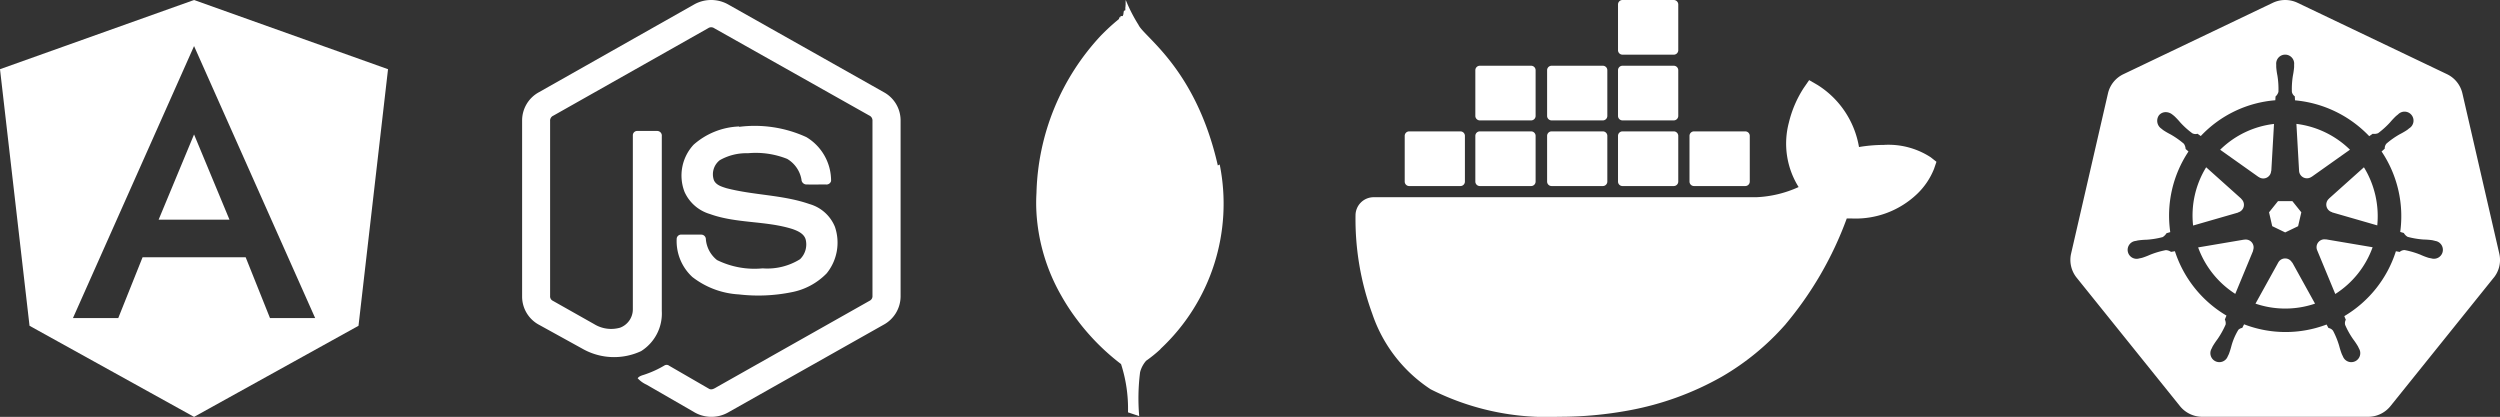
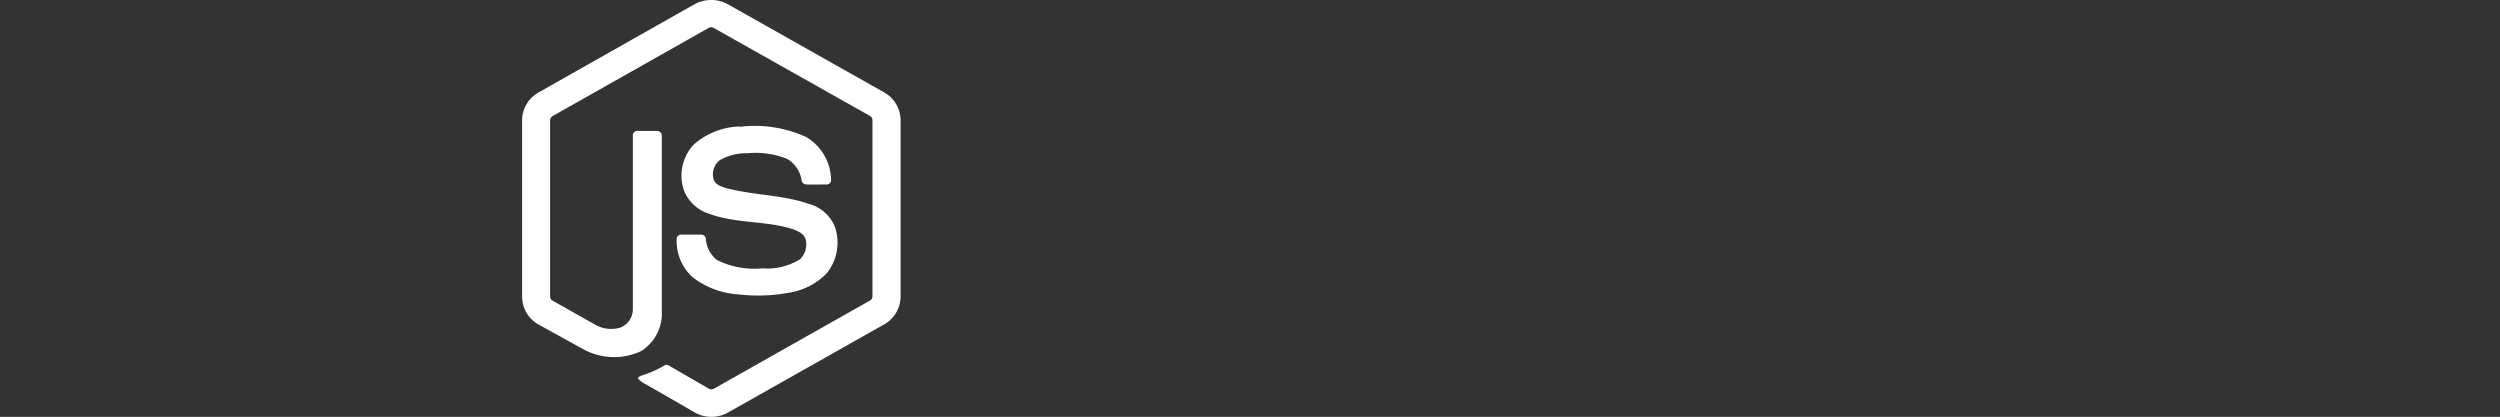
<svg xmlns="http://www.w3.org/2000/svg" width="143.93" height="24" viewBox="0 0 143.93 24">
  <rect x="0" y="0" width="143.93" height="24" fill="#333333" stroke="none" />
  <g transform="translate(-19.945 -644)">
    <path d="M11.405.343a2,2,0,0,1,1.958,0l8.993,5.07A1.849,1.849,0,0,1,23.29,7V17.169a1.87,1.87,0,0,1-1,1.626l-8.945,5.046a1.958,1.958,0,0,1-1.987-.055L8.67,22.236a1.591,1.591,0,0,1-.518-.373c.114-.154.318-.173.483-.241a5.73,5.73,0,0,0,1.059-.494.243.243,0,0,1,.276.017l2.289,1.324c.163.094.329-.03.469-.109L21.511,17.4a.291.291,0,0,0,.16-.286V7.05a.314.314,0,0,0-.188-.314L12.56,1.711a.309.309,0,0,0-.35,0L3.3,6.745a.311.311,0,0,0-.188.312V17.125a.282.282,0,0,0,.162.282l2.381,1.344a1.868,1.868,0,0,0,1.489.2,1.129,1.129,0,0,0,.731-1.061l0-10.007a.25.25,0,0,1,.273-.256H9.294a.268.268,0,0,1,.248.3l0,10.07a2.556,2.556,0,0,1-1.194,2.306,3.681,3.681,0,0,1-3.287-.09L2.5,18.8a1.843,1.843,0,0,1-1-1.626V7.011A1.852,1.852,0,0,1,2.461,5.4ZM14,7.389a7.133,7.133,0,0,1,3.863.591,2.923,2.923,0,0,1,1.425,2.528.273.273,0,0,1-.3.2c-.376,0-.754.005-1.132,0a.292.292,0,0,1-.273-.283,1.724,1.724,0,0,0-.824-1.191A4.882,4.882,0,0,0,14.5,8.909a3.08,3.08,0,0,0-1.619.4,1.028,1.028,0,0,0-.341,1.146c.12.288.454.381.726.467,1.568.41,3.228.376,4.766.909a2.246,2.246,0,0,1,1.477,1.314,2.809,2.809,0,0,1-.474,2.678,3.8,3.8,0,0,1-2.014,1.086,9.651,9.651,0,0,1-3.04.128A4.794,4.794,0,0,1,11.3,16.033a2.807,2.807,0,0,1-.9-2.214.254.254,0,0,1,.279-.224h1.129a.265.265,0,0,1,.271.264,1.706,1.706,0,0,0,.643,1.2,4.877,4.877,0,0,0,2.626.478,3.564,3.564,0,0,0,2.153-.527,1.187,1.187,0,0,0,.324-1.135c-.093-.336-.452-.492-.753-.6-1.547-.489-3.226-.312-4.759-.866a2.315,2.315,0,0,1-1.462-1.275,2.61,2.61,0,0,1,.522-2.716,4.191,4.191,0,0,1,2.613-1.05Z" transform="translate(48.504 643.913)" fill="#fff" />
    <g transform="translate(-11.955 614)">
-       <path d="M108,99.408h4.08L110.04,94.5Z" transform="translate(-66.968 -56.76)" fill="#fff" />
-       <path d="M43.072,30h0L31.9,33.984l1.7,14.772L43.072,54h0l9.468-5.244,1.7-14.772Zm6.972,18.312h-2.6l-1.4-3.5H40.108l-1.4,3.5H36.1l6.972-15.66h0l6.972,15.66Z" fill="#fff" />
-     </g>
-     <path d="M19.4,9.526c-1.262-5.566-4.245-7.391-4.565-8.091A9.029,9.029,0,0,1,14.1,0c0,.02,0,.032-.008.051V.064c0,.016,0,.023,0,.039V.119h0v.05h0c0,.008,0,.02,0,.023V.216c0,.008,0,.016,0,.02v.02a.081.081,0,0,1,0,.032v0a.24.24,0,0,1-.008.051V.348a.015.015,0,0,0,0,.012V.376h0V.4h0V.415h-.008V.439h0v.02h0V.474h0V.49h0V.505h0V.521h0V.533h0V.549h0V.565h0a0,0,0,0,0,0,0V.576l0,.008A.056.056,0,0,1,14,.607s0,0,0,.008V.622h0V.629h-.008v.02h-.008V.661h0v0h0V.672h0V.684h0V.691h-.008V.7h0V.711h0V.718h0V.73h0V.738h0v0h0V.749h-.008V.761h0v0h0V.772h0V.784h0v0h0V.8h0v0h0V.812h-.008v0h0V.823h0v0h0V.834h0V.842a0,0,0,0,0,0,0v0h0c0,.008-.008.012-.012.02s-.008.008-.008.012a0,0,0,0,0,0,0v0h0v0h0V.9h-.008v0h0v0h0V.918h0v0h0v0h0V.933h0V.926H13.8v0h0V.937h0V.944h0v0h0v0h0v0h0V.963h-.008v0h0V.974h0v0h0v0h0V.994h0V1h0V1h0v0h0v0H13.73v.008h0v0h0v0h0v.008h0v0h-.008v0h0v0h0V1.05h0v.008h0v0h0v0h-.008v0h0v0h0V1.08h0v0h0v.008h0v0h0v0h0v0h0v0h-.008v0a0,0,0,0,0,0,0l0,0,0,0v.008h0v0h0v0h0v0h0l-.008.008v0c-.008,0-.008.008-.016.016s-.008.008-.012.008a.276.276,0,0,0-.039.035c-.008,0-.016.012-.023.016a.433.433,0,0,1-.047.039c-.023.023-.047.039-.074.062h0l-.184.161h0c-.168.149-.368.34-.594.567l-.02.02a13.763,13.763,0,0,0-3.729,9.084,9.39,9.39,0,0,0,0,1.145v.008a10.907,10.907,0,0,0,1.43,4.761,12.084,12.084,0,0,0,.926,1.407,13,13,0,0,0,2.513,2.529,8.344,8.344,0,0,1,.4,2.779l.645.215a11.988,11.988,0,0,1,.051-2.525,1.6,1.6,0,0,1,.348-.66,7.623,7.623,0,0,0,.8-.645.615.615,0,0,0,.047-.055,11.436,11.436,0,0,0,3.389-10.6Z" transform="translate(70.657 643.999)" fill="#fff" />
-     <path d="M19.486,14.1h2.953a.259.259,0,0,0,.259-.258v-2.63a.259.259,0,0,0-.259-.259H19.486a.258.258,0,0,0-.258.258v2.631a.258.258,0,0,0,.258.258M15.37,6.537h2.952a.259.259,0,0,0,.259-.259V3.647a.259.259,0,0,0-.259-.258H15.37a.258.258,0,0,0-.258.258V6.278a.257.257,0,0,0,.258.258m0,3.785h2.952a.261.261,0,0,0,.259-.259V7.432a.259.259,0,0,0-.259-.258H15.37a.258.258,0,0,0-.258.258v2.63a.259.259,0,0,0,.258.259m-4.083,0h2.954a.259.259,0,0,0,.256-.259V7.432a.258.258,0,0,0-.258-.258H11.288a.258.258,0,0,0-.258.258v2.63a.26.26,0,0,0,.258.259m-4.131,0H10.11a.259.259,0,0,0,.258-.259V7.432a.258.258,0,0,0-.258-.258H7.157a.259.259,0,0,0-.259.258v2.63a.261.261,0,0,0,.259.259M15.37,14.1h2.952a.259.259,0,0,0,.259-.258v-2.63a.259.259,0,0,0-.259-.259H15.37a.258.258,0,0,0-.258.258v2.631a.257.257,0,0,0,.258.258m-4.083,0h2.954a.258.258,0,0,0,.256-.258v-2.63a.258.258,0,0,0-.256-.259H11.286a.258.258,0,0,0-.256.258v2.631a.258.258,0,0,0,.258.258m-4.131,0H10.11a.258.258,0,0,0,.258-.258v-2.63a.258.258,0,0,0-.256-.259H7.157a.259.259,0,0,0-.259.259v2.63a.259.259,0,0,0,.259.258m-4.069,0H6.042a.258.258,0,0,0,.256-.258v-2.63a.258.258,0,0,0-.256-.259H3.088a.258.258,0,0,0-.256.258v2.631a.257.257,0,0,0,.258.258m30.026-1.656a4.452,4.452,0,0,0-2.723-.711,8.518,8.518,0,0,0-1.407.121,5.251,5.251,0,0,0-2.391-3.576l-.479-.277-.315.456a6.415,6.415,0,0,0-.853,1.993,4.718,4.718,0,0,0,.562,3.708,6.538,6.538,0,0,1-2.43.585H1.047A1.047,1.047,0,0,0,0,15.79a15.853,15.853,0,0,0,.964,5.661A8.4,8.4,0,0,0,4.324,25.8a14.813,14.813,0,0,0,7.351,1.584,21.936,21.936,0,0,0,4.083-.371,17.068,17.068,0,0,0,5.328-1.936,14.646,14.646,0,0,0,3.637-2.977,20.29,20.29,0,0,0,3.558-6.132h.308a5.123,5.123,0,0,0,3.735-1.406,4.081,4.081,0,0,0,.985-1.458l.137-.4Z" transform="translate(97.985 640.611)" fill="#fff" />
-     <path d="M10.516,14.778l.007.01-1.03,2.487A5.329,5.329,0,0,1,7.355,14.6l2.657-.45,0,.005a.453.453,0,0,1,.5.625Zm-.858-2.194a.453.453,0,0,0,.178-.779l0-.011L7.817,9.986a5.3,5.3,0,0,0-.752,3.355l2.591-.747,0-.009Zm1.18-2.041a.453.453,0,0,0,.72-.347l.01-.005.155-2.7a5.3,5.3,0,0,0-3.1,1.486l2.213,1.57,0,0Zm.783,2.834.745.36.744-.358.186-.8-.515-.642h-.829l-.515.642.184.8Zm1.546-3.19a.453.453,0,0,0,.721.346l.008,0,2.2-1.559a5.347,5.347,0,0,0-3.083-1.486l.153,2.695h0ZM24.375,16.34l-5.95,7.4a1.649,1.649,0,0,1-1.286.612l-9.544,0a1.649,1.649,0,0,1-1.285-.614l-5.953-7.4a1.631,1.631,0,0,1-.316-1.381L2.164,5.733a1.629,1.629,0,0,1,.889-1.106l8.6-4.109a1.655,1.655,0,0,1,1.427,0l8.6,4.107a1.632,1.632,0,0,1,.889,1.106l2.125,9.229a1.623,1.623,0,0,1-.317,1.381Zm-3.39-2.12c-.043-.01-.106-.027-.149-.035a4.145,4.145,0,0,0-.494-.039,4.813,4.813,0,0,1-.922-.153.572.572,0,0,1-.223-.223l-.207-.061a6.689,6.689,0,0,0-1.073-4.632c.054-.048.155-.137.182-.164a.4.4,0,0,1,.1-.291,4.753,4.753,0,0,1,.766-.538,4.373,4.373,0,0,0,.428-.249c.033-.025.078-.064.113-.092a.517.517,0,1,0-.641-.8c-.035.028-.082.064-.114.091a4.412,4.412,0,0,0-.34.361,4.87,4.87,0,0,1-.694.628.575.575,0,0,1-.312.034l-.2.139a6.745,6.745,0,0,0-4.273-2.064l-.012-.23a.406.406,0,0,1-.168-.258,4.789,4.789,0,0,1,.059-.933,4.44,4.44,0,0,0,.07-.49c0-.041,0-.1,0-.146a.518.518,0,1,0-1.03,0v.014c0,.042,0,.095,0,.132a4.209,4.209,0,0,0,.069.49,4.786,4.786,0,0,1,.058.934.562.562,0,0,1-.167.266l-.012.217A6.62,6.62,0,0,0,7.507,8.188q-.094-.065-.186-.132a.4.4,0,0,1-.306-.03A4.8,4.8,0,0,1,6.322,7.4a4.226,4.226,0,0,0-.339-.36c-.031-.027-.079-.064-.114-.091a.612.612,0,0,0-.359-.136.5.5,0,0,0-.41.181.546.546,0,0,0,.127.76l.007.005.107.086a4.162,4.162,0,0,0,.427.249,4.887,4.887,0,0,1,.766.538.578.578,0,0,1,.1.3l.165.147A6.66,6.66,0,0,0,5.75,13.72l-.214.062a.7.7,0,0,1-.222.224,4.833,4.833,0,0,1-.922.151,4.417,4.417,0,0,0-.495.04c-.038.007-.093.021-.137.031l0,0-.007,0a.516.516,0,1,0,.229,1h.007l.01,0,.133-.03a4.429,4.429,0,0,0,.462-.177,4.882,4.882,0,0,1,.9-.264.572.572,0,0,1,.3.1l.224-.038a6.7,6.7,0,0,0,2.968,3.706l-.093.225a.5.5,0,0,1,.045.291,5.024,5.024,0,0,1-.466.838,4.327,4.327,0,0,0-.276.411c-.021.038-.046.1-.066.138a.517.517,0,1,0,.931.441v0c.021-.04.047-.093.064-.131a4.507,4.507,0,0,0,.148-.472,3.587,3.587,0,0,1,.4-.924.413.413,0,0,1,.222-.108L10,19.027a6.65,6.65,0,0,0,4.75.012l.109.2a.407.407,0,0,1,.264.16,4.746,4.746,0,0,1,.352.866,4.34,4.34,0,0,0,.149.471c.016.038.044.093.064.133a.517.517,0,1,0,.931-.441c-.021-.04-.046-.1-.067-.138a4.588,4.588,0,0,0-.276-.41,4.734,4.734,0,0,1-.457-.817.407.407,0,0,1,.039-.3,1.986,1.986,0,0,1-.086-.208,6.7,6.7,0,0,0,2.968-3.733c.066.01.181.031.22.039a.407.407,0,0,1,.289-.107,4.882,4.882,0,0,1,.9.264,3.941,3.941,0,0,0,.462.178c.037.01.091.02.134.029l.009,0h.007a.516.516,0,1,0,.229-1ZM16.9,9.987l-2.01,1.8v.005a.453.453,0,0,0,.178.78l0,.01,2.6.75A5.392,5.392,0,0,0,16.9,9.986Zm-4.136,5.488a.453.453,0,0,0-.8,0h0l-1.307,2.362a5.322,5.322,0,0,0,3.428,0l-1.309-2.366h-.01Zm1.946-1.333a.454.454,0,0,0-.5.627l0,0,1.041,2.513A5.307,5.307,0,0,0,17.4,14.59l-2.679-.453Z" transform="translate(139.141 643.644)" fill="#fff" />
+       </g>
  </g>
</svg>